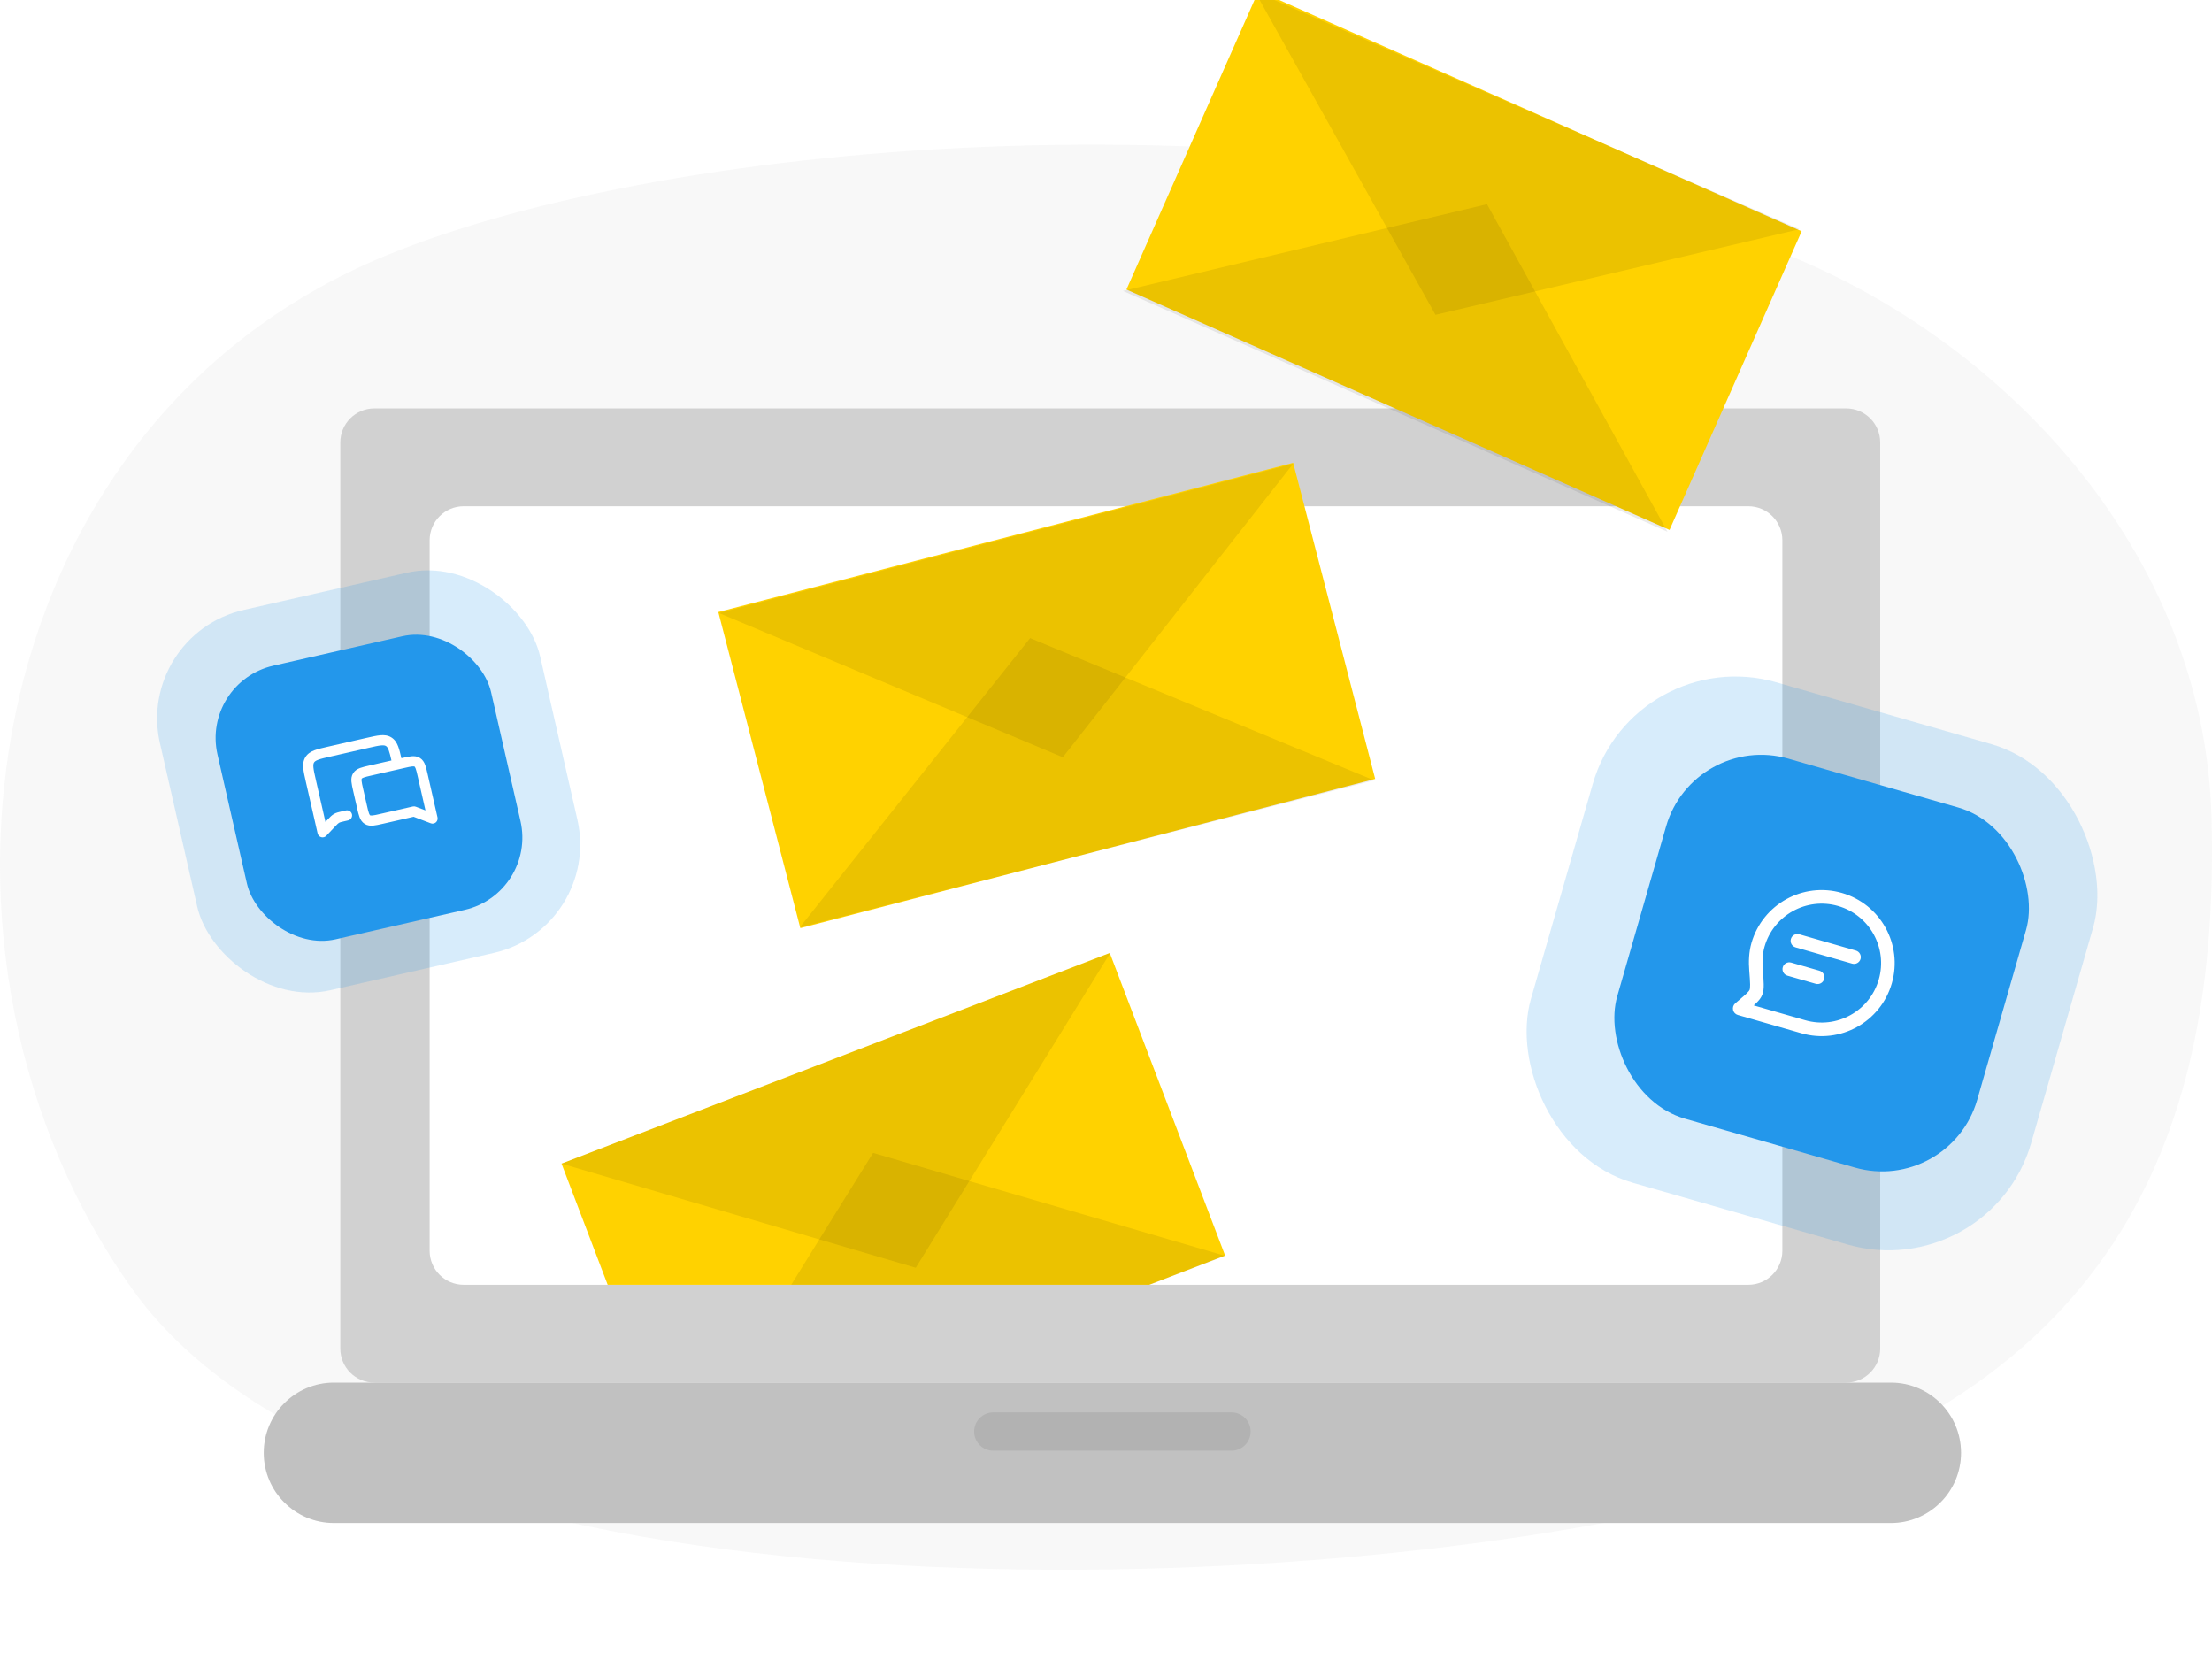
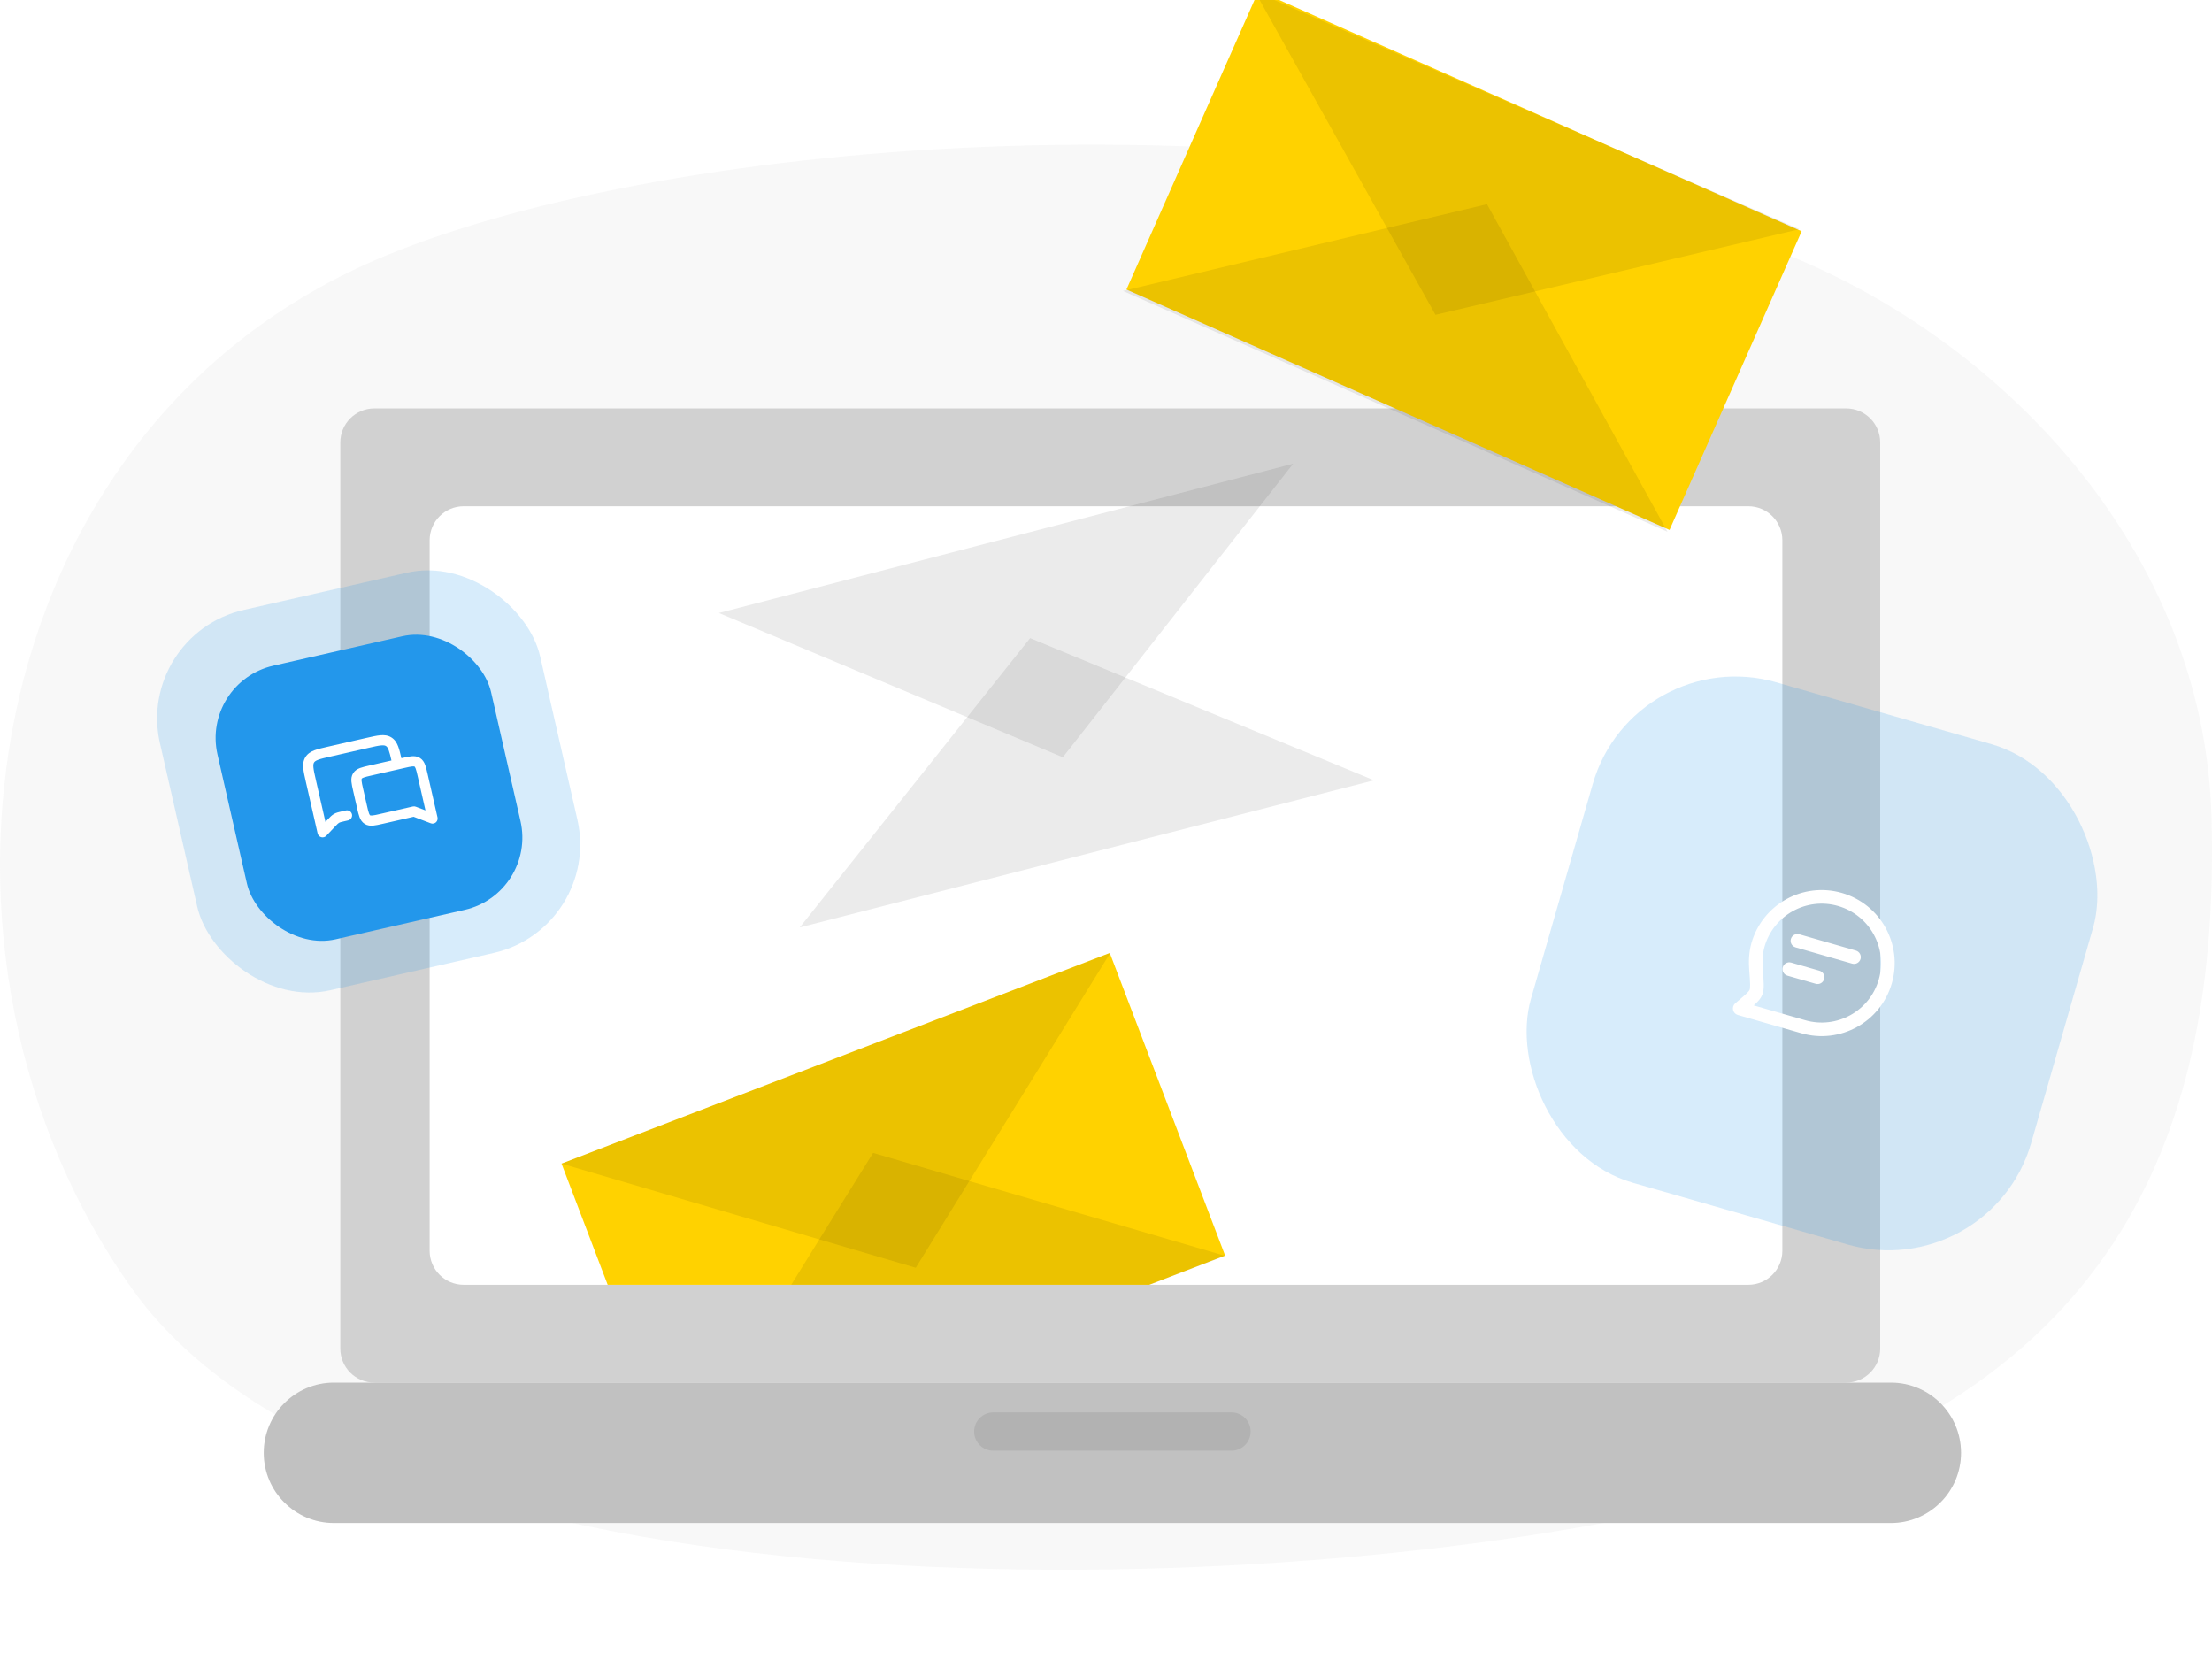
<svg xmlns="http://www.w3.org/2000/svg" width="520" height="392" viewBox="0 0 520 392" fill="none">
  <g clip-path="url(#clip0)">
    <path opacity="0.3" d="M412.105 56.868C466.44 75.555 518.329 126.621 519.908 192.638C521.487 258.654 503.455 325.876 404.328 351.936C311.229 376.416 90.189 385.284 31.27 303.248C-24.27 225.901 -6.594 100.341 90.461 60.18C158.532 32.031 305.83 20.462 412.105 56.868Z" fill="#E6E6E6" />
    <path d="M434 96H88C83.582 96 80 99.582 80 104V317C80 321.418 83.582 325 88 325H434C438.418 325 442 321.418 442 317V104C442 99.582 438.418 96 434 96Z" fill="#D1D1D1" />
    <path d="M411 119H109C104.582 119 101 122.582 101 127V294C101 298.418 104.582 302 109 302H411C415.418 302 419 298.418 419 294V127C419 122.582 415.418 119 411 119Z" fill="white" />
    <path d="M444.5 325H78.5C69.387 325 62 332.387 62 341.5C62 350.613 69.387 358 78.5 358H444.5C453.613 358 461 350.613 461 341.5C461 332.387 453.613 325 444.5 325Z" fill="#D1D1D1" />
    <path opacity="0.08" d="M444.5 325H78.5C69.387 325 62 332.387 62 341.5C62 350.613 69.387 358 78.5 358H444.5C453.613 358 461 350.613 461 341.5C461 332.387 453.613 325 444.5 325Z" fill="black" />
    <path d="M270.15 302L288 295.128L260.887 224L132 273.511L142.852 302H270.15Z" fill="#FFD200" />
    <path opacity="0.08" d="M270.246 302L288 295.206L228.232 277.727L205.25 271L192.624 291.314L186 302H270.246Z" fill="black" />
    <path opacity="0.08" d="M261 224L132 273.514L215.277 298L261 224Z" fill="black" />
-     <path d="M303.998 108.781L168.863 143.862L188.145 218.167L323.28 183.086L303.998 108.781Z" fill="#FFD200" />
    <path opacity="0.08" d="M323 183.414L188 218L242.166 150L323 183.414Z" fill="black" />
    <path opacity="0.08" d="M304 109L169 144.095L249.851 178L304 109Z" fill="black" />
    <path d="M423.533 54.363L295.862 -2.145L264.803 68.056L392.474 124.563L423.533 54.363Z" fill="#FFD200" />
    <path opacity="0.08" d="M392 125L264 68.386L349.56 48L392 125Z" fill="black" />
    <path opacity="0.08" d="M423 53.879L295 -2L337.457 74L423 53.879Z" fill="black" />
    <path opacity="0.08" d="M289.5 332H233.5C231.015 332 229 334.015 229 336.5C229 338.985 231.015 341 233.5 341H289.5C291.985 341 294 338.985 294 336.5C294 334.015 291.985 332 289.5 332Z" fill="black" />
    <rect x="31.78" y="149.193" width="91.68" height="91.68" rx="26.147" transform="rotate(-12.85 31.78 149.193)" fill="#2397EB" fill-opacity="0.18" />
    <g filter="url(#filter0_d)">
      <rect x="43.375" y="156.48" width="65.965" height="65.965" rx="17.431" transform="rotate(-12.85 43.375 156.48)" fill="#2397EB" />
      <path fill-rule="evenodd" clip-rule="evenodd" d="M73.325 171.618L73.245 171.636L73.245 171.636C71.978 171.925 70.911 172.168 70.088 172.476C69.215 172.803 68.447 173.26 67.932 174.08C67.417 174.9 67.337 175.79 67.422 176.718C67.501 177.593 67.745 178.66 68.034 179.928L68.034 179.928L68.052 180.007L70.795 192.031C70.893 192.461 71.22 192.803 71.645 192.919C72.071 193.036 72.526 192.908 72.829 192.588L74.833 190.473C75.482 189.789 75.648 189.631 75.832 189.526C76.017 189.421 76.237 189.358 77.156 189.149L77.968 188.963C78.612 188.817 79.015 188.175 78.868 187.531C78.721 186.887 78.08 186.484 77.436 186.631L76.624 186.816L76.493 186.846C75.77 187.01 75.178 187.145 74.647 187.448C74.116 187.75 73.699 188.191 73.189 188.73L73.097 188.828L72.63 189.32L70.385 179.475C70.072 178.107 69.868 177.198 69.804 176.501C69.744 175.84 69.833 175.552 69.958 175.353C70.083 175.154 70.303 174.95 70.926 174.717C71.581 174.472 72.489 174.262 73.857 173.95L82.743 171.923C84.111 171.611 85.021 171.406 85.717 171.343C86.379 171.283 86.666 171.372 86.865 171.497C87.064 171.622 87.268 171.842 87.501 172.465C87.714 173.034 87.9 173.794 88.15 174.882L82.986 176.06L82.912 176.077C82.085 176.266 81.351 176.433 80.776 176.648C80.153 176.881 79.55 177.228 79.142 177.878C78.733 178.528 78.681 179.222 78.742 179.885C78.797 180.496 78.965 181.23 79.154 182.057L79.154 182.057L79.17 182.131L80.041 185.949L80.058 186.022L80.058 186.022C80.247 186.849 80.414 187.584 80.629 188.158C80.862 188.782 81.209 189.384 81.859 189.793C82.51 190.202 83.203 190.253 83.866 190.193C84.477 190.137 85.211 189.97 86.038 189.781L86.112 189.764L93.353 188.112L97.382 189.646C97.794 189.803 98.259 189.72 98.592 189.431C98.925 189.141 99.072 188.692 98.974 188.262L96.665 178.14L96.648 178.067C96.46 177.24 96.292 176.505 96.077 175.931C95.844 175.307 95.497 174.705 94.847 174.296C94.197 173.887 93.503 173.836 92.84 173.896C92.229 173.952 91.495 174.119 90.668 174.308L90.594 174.325L90.483 174.35C90.236 173.272 90.014 172.354 89.742 171.626C89.415 170.753 88.958 169.986 88.138 169.471C87.318 168.956 86.429 168.876 85.5 168.961C84.625 169.04 83.558 169.284 82.291 169.573L82.211 169.591L73.325 171.618ZM89.844 176.95C89.845 176.95 89.847 176.949 89.849 176.949C89.851 176.948 89.853 176.948 89.855 176.947L91.127 176.657C92.05 176.447 92.625 176.318 93.056 176.279C93.449 176.243 93.543 176.302 93.573 176.321L93.574 176.322L93.575 176.322C93.605 176.341 93.698 176.4 93.836 176.769C93.988 177.175 94.122 177.749 94.332 178.672L96.144 186.615L93.866 185.748C93.645 185.664 93.405 185.647 93.174 185.699L85.58 187.432C84.656 187.642 84.081 187.771 83.65 187.81C83.257 187.846 83.164 187.787 83.133 187.768L83.133 187.767L83.132 187.767C83.102 187.748 83.008 187.689 82.87 187.32C82.718 186.914 82.585 186.34 82.374 185.417L81.503 181.599C81.292 180.675 81.164 180.1 81.124 179.669C81.089 179.276 81.148 179.183 81.167 179.152L81.167 179.152L81.168 179.151C81.187 179.12 81.245 179.027 81.615 178.889C82.02 178.737 82.595 178.603 83.518 178.393L89.844 176.95Z" fill="white" />
    </g>
    <rect x="384.069" y="150.743" width="122.379" height="122.379" rx="34.902" transform="rotate(16.043 384.069 150.743)" fill="#2397EB" fill-opacity="0.18" />
    <g filter="url(#filter1_d)">
-       <rect x="392.919" y="166.738" width="88.053" height="88.053" rx="23.268" transform="rotate(16.043 392.919 166.738)" fill="#2397EB" />
      <path fill-rule="evenodd" clip-rule="evenodd" d="M426.926 207.789C419.51 205.656 411.769 209.94 409.636 217.356C409.149 219.049 409.089 220.928 409.223 222.645L409.227 222.702C409.339 224.138 409.429 225.293 409.442 226.193C409.456 227.076 409.406 227.946 409.091 228.699C408.794 229.413 408.314 229.991 407.765 230.534C407.565 230.733 407.34 230.941 407.092 231.162L419.203 234.645C426.619 236.778 434.36 232.494 436.492 225.078C438.625 217.662 434.342 209.922 426.926 207.789ZM406.567 216.473C409.187 207.362 418.697 202.1 427.808 204.72C436.919 207.34 442.182 216.85 439.562 225.961C436.942 235.072 427.432 240.334 418.32 237.714L403.358 233.412C402.792 233.249 402.361 232.788 402.238 232.212C402.114 231.636 402.318 231.039 402.767 230.659L403.581 229.969C404.482 229.206 405.087 228.692 405.518 228.265C405.941 227.846 406.082 227.618 406.144 227.47C406.189 227.362 406.261 227.058 406.249 226.241C406.237 225.453 406.156 224.399 406.039 222.893C405.889 220.961 405.937 218.665 406.567 216.473ZM415.835 215.538C416.079 214.691 416.964 214.201 417.811 214.445L431.111 218.27C431.959 218.513 432.448 219.398 432.205 220.246C431.961 221.093 431.076 221.583 430.229 221.339L416.929 217.514C416.081 217.271 415.592 216.386 415.835 215.538ZM415.899 221.095C415.052 220.852 414.167 221.341 413.923 222.189C413.68 223.036 414.169 223.921 415.017 224.165L421.667 226.077C422.514 226.321 423.399 225.831 423.643 224.984C423.886 224.136 423.397 223.251 422.549 223.008L415.899 221.095Z" fill="white" />
    </g>
  </g>
  <defs>
    <filter id="filter0_d" x="36.596" y="135.031" width="100.288" height="100.288" filterUnits="userSpaceOnUse" color-interpolation-filters="sRGB">
      <feFlood flood-opacity="0" result="BackgroundImageFix" />
      <feColorMatrix in="SourceAlpha" type="matrix" values="0 0 0 0 0 0 0 0 0 0 0 0 0 0 0 0 0 0 127 0" result="hardAlpha" />
      <feOffset dx="3.874" dy="3.874" />
      <feGaussianBlur stdDeviation="5.326" />
      <feColorMatrix type="matrix" values="0 0 0 0 0 0 0 0 0 0.624 0 0 0 0 0.89 0 0 0 0.41 0" />
      <feBlend mode="normal" in2="BackgroundImageFix" result="effect1_dropShadow" />
      <feBlend mode="normal" in="SourceGraphic" in2="effect1_dropShadow" result="shape" />
    </filter>
    <filter id="filter1_d" x="359.536" y="157.69" width="137.397" height="137.397" filterUnits="userSpaceOnUse" color-interpolation-filters="sRGB">
      <feFlood flood-opacity="0" result="BackgroundImageFix" />
      <feColorMatrix in="SourceAlpha" type="matrix" values="0 0 0 0 0 0 0 0 0 0 0 0 0 0 0 0 0 0 127 0" result="hardAlpha" />
      <feOffset dx="5.171" dy="5.171" />
      <feGaussianBlur stdDeviation="7.11" />
      <feColorMatrix type="matrix" values="0 0 0 0 0 0 0 0 0 0.624 0 0 0 0 0.89 0 0 0 0.41 0" />
      <feBlend mode="normal" in2="BackgroundImageFix" result="effect1_dropShadow" />
      <feBlend mode="normal" in="SourceGraphic" in2="effect1_dropShadow" result="shape" />
    </filter>
    <clipPath id="clip0">
      <rect width="520" height="392" fill="white" />
    </clipPath>
  </defs>
</svg>